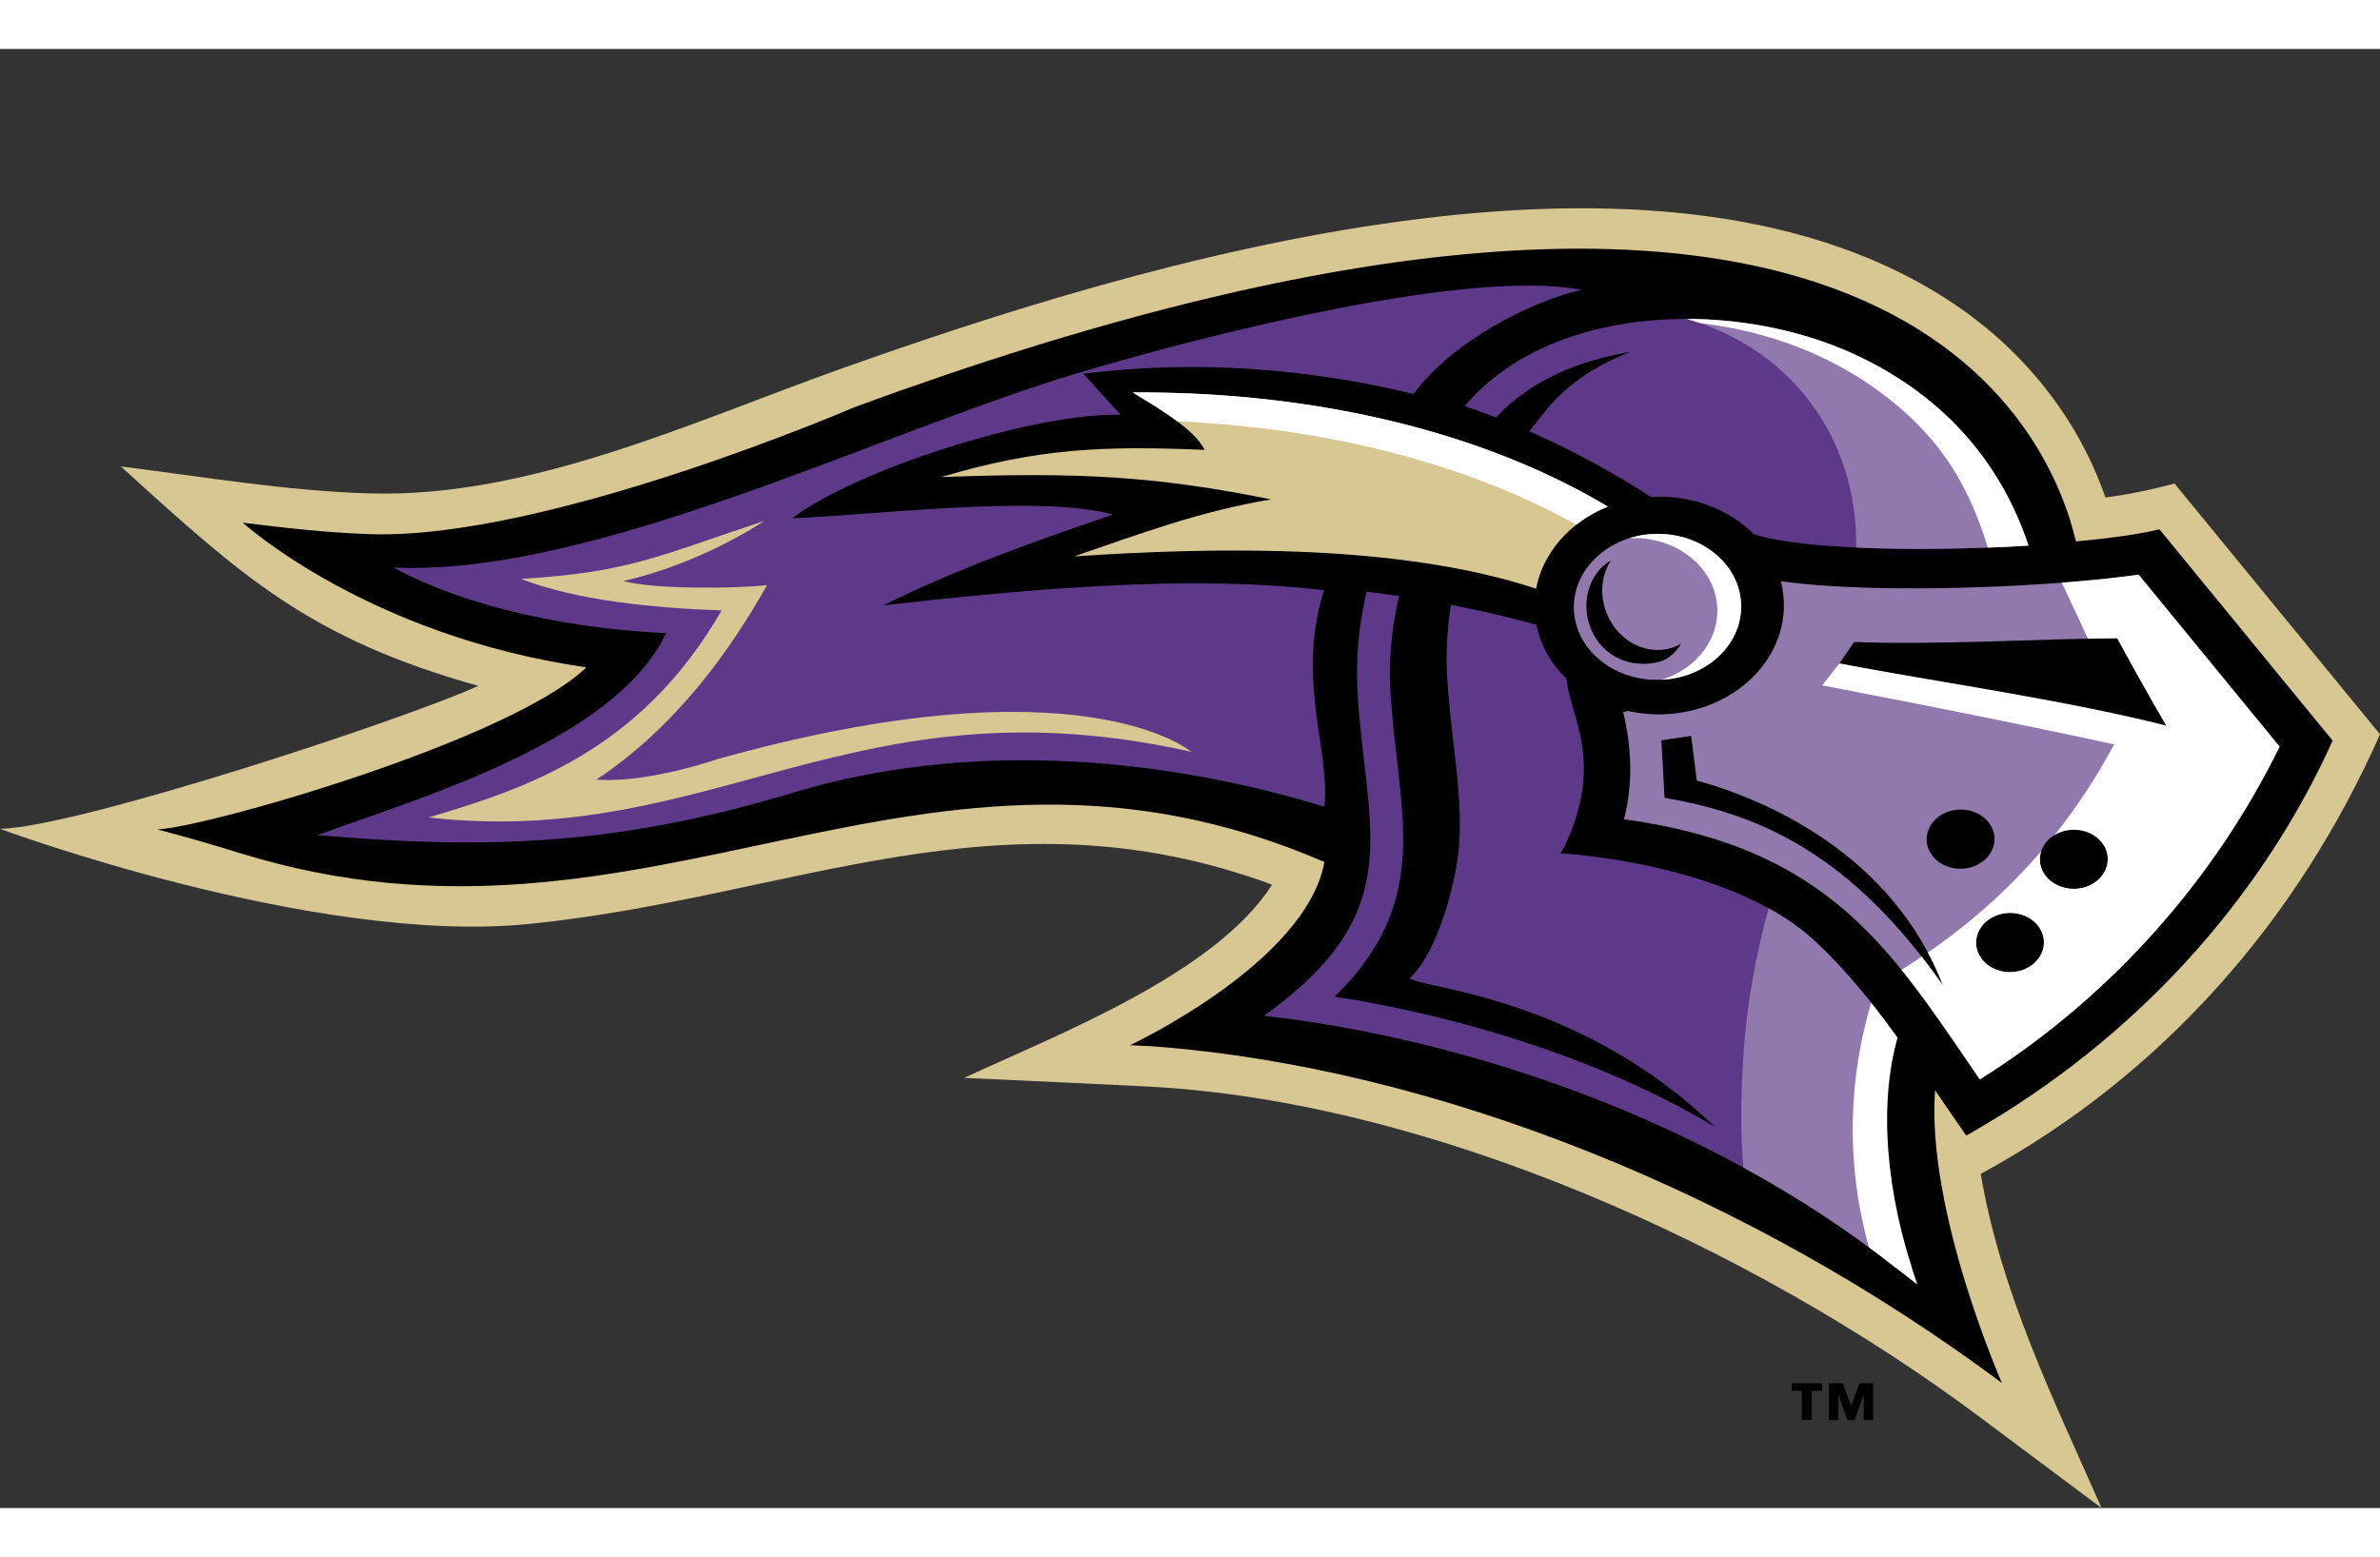
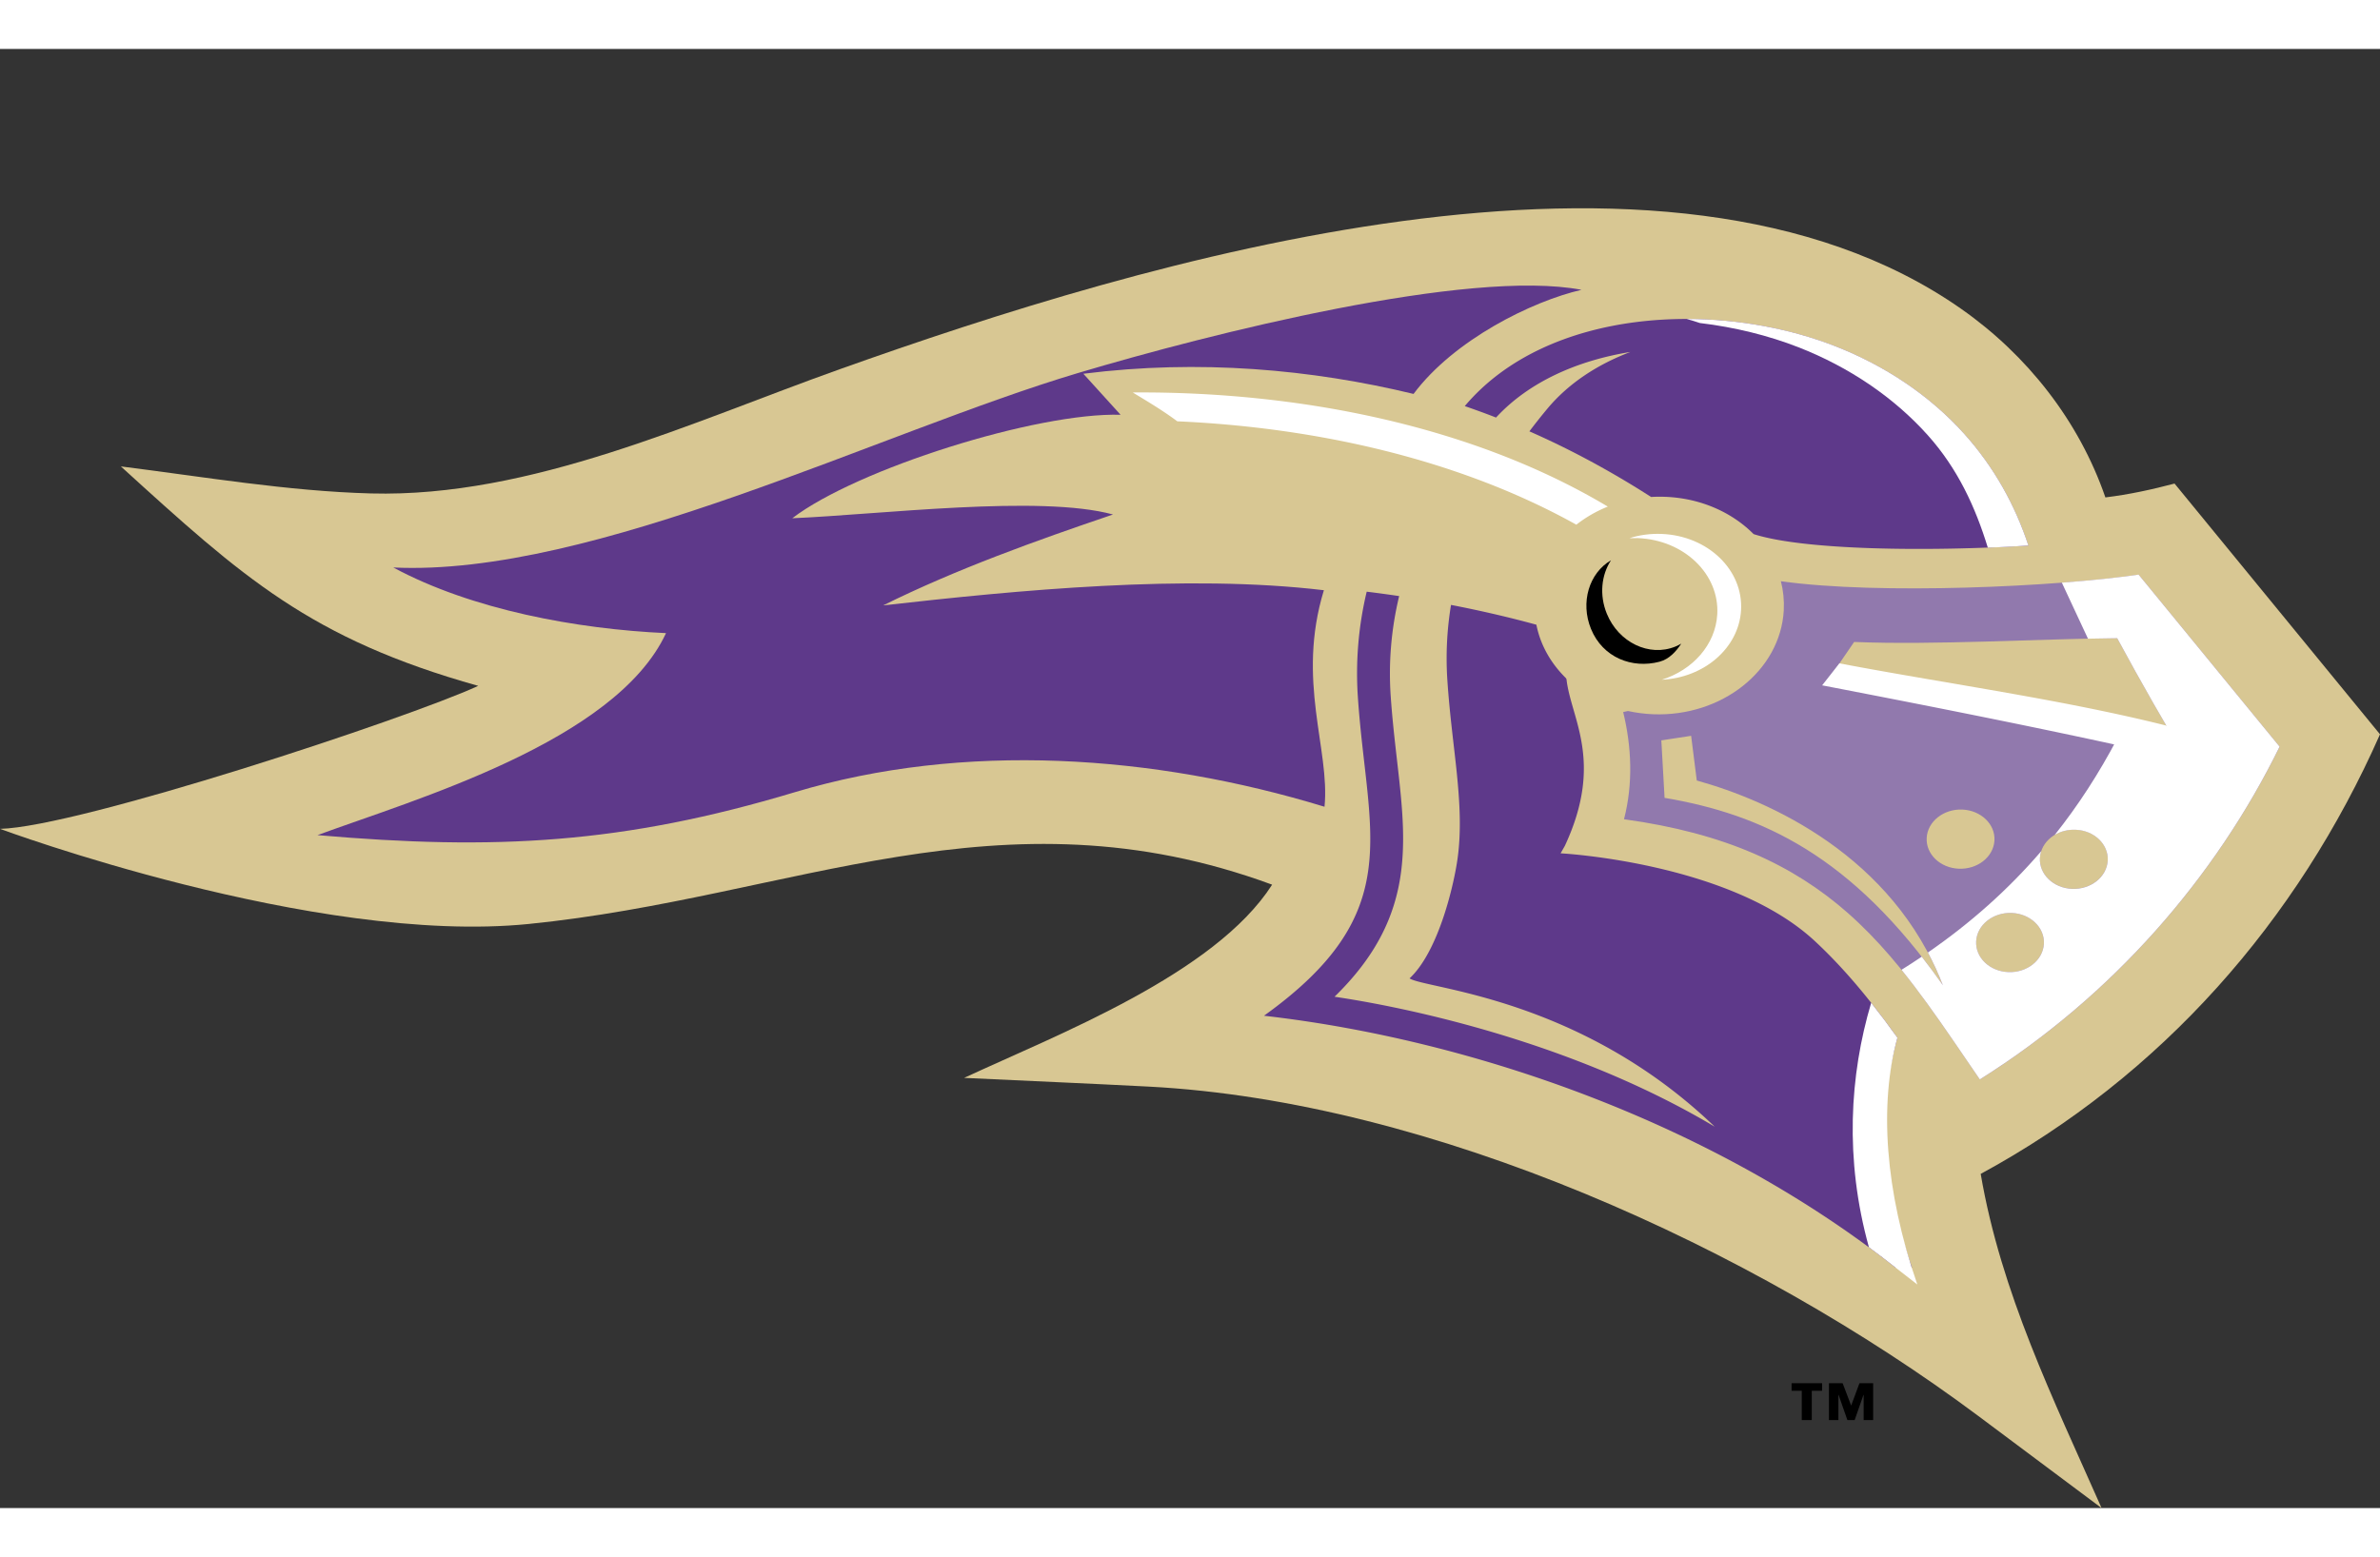
<svg xmlns="http://www.w3.org/2000/svg" height="1636" viewBox="10.9 -11.68 455.26 279.19" width="2500">
  <rect x="10.9" y="-11.68" width="455.26" height="279.19" fill="#333333" stroke="none" />
  <path d="m365 247.9 1.59-4.28h2.62v7.06h-1.82v-4.81h-.04l-1.68 4.81h-1.39l-1.68-4.81h-.04v4.81h-1.81v-7.06h2.62zm-5.56-2.83h-1.97v5.61h-1.92v-5.61h-1.95v-1.45h5.84z" />
  <path d="m389.78 203.57c3.88 22.72 13.9 43.06 23.12 63.94l-23.7-17.71c-43.04-32.08-104.34-60.09-158.54-62.93-11.78-.61-23.56-1.11-35.34-1.67 17.66-8.21 47.97-19.84 58.92-36.97-52.04-19.17-91.56 2.43-142.2 7.52-40.95 4.13-101.14-18.2-101.14-18.2 14.95-.33 77.82-21.07 91.48-27.36-32.15-9.03-45.03-20.75-68.36-41.99 15.78 1.98 31.92 4.74 47.83 5.17 30.59.82 61.4-13.69 89.66-23.76 57.72-20.57 157.93-51.2 214.52-11.57 12.65 8.86 22.56 21.46 27.6 36.09 4.52-.55 8.84-1.49 13.23-2.65l39.3 47.98c-15.82 35.78-41.81 65.35-76.38 84.11z" fill="#d8c793" />
-   <path d="m407.99 82.55c6.73-.62 12.4-1.42 15.98-2.32l33.13 40.44c-13.66 30.33-37.71 57.05-69 74.95l-1.08.61-.67-.95c-1.79-2.55-3.54-5.14-5.3-7.73-1.69 23.2 12.8 56.05 12.8 56.05-47.82-35.75-107.72-60.38-162.61-64.45l-4.19-.2s33.72-15.78 37.19-35.06c-77.68-33.53-128.67 22.75-207.58-1.74-5.19-1.61-10.42-3.13-15.66-4.49 9.58-.43 67.74-17.13 82.05-31.01-41.96-6.06-65.7-27.68-65.7-27.68 7.96.99 16.01 1.9 24.24 2.19 33.77 1.17 92.8-24.31 92.8-24.31 186.43-68.53 226.75-3.5 233.6 25.7z" />
  <path d="m328.69 120.62.62 11c18.57 3.14 35.81 11.03 53.23 35.86-9.58-24.79-33.16-35.33-47.07-39.18l-1.08-8.55zm72.42 22.49c-.18 3.12 2.58 5.77 6.16 5.91s6.62-2.27 6.81-5.4c.18-3.12-2.58-5.78-6.16-5.91-3.58-.14-6.63 2.28-6.81 5.4zm-12.2 15.93c-.18 3.13 2.58 5.78 6.16 5.92s6.62-2.28 6.8-5.4-2.58-5.77-6.16-5.92c-3.57-.14-6.62 2.28-6.8 5.4zm-9.46-19.78c-.18 3.13 2.58 5.78 6.16 5.92s6.62-2.27 6.8-5.4c.18-3.12-2.58-5.77-6.16-5.92-3.57-.14-6.62 2.28-6.8 5.4zm36.43-38.2c-15.06.15-35.16 1.35-50.31.73l-5.49 8.01c21.12 2.96 49.05 7.34 68.92 14.27-3.5-5.78-8.57-14.6-13.12-23.01zm-64.32-10.89c18.9 2.65 52.91 1.02 68.43-1.26l26.97 32.92c-12.24 24.97-31.89 47.7-57.34 63.67-3.56-5.19-6.82-10.06-10.09-14.56-4.57-6.3-9.38-12.2-15.21-17.33-10.38-9.12-23.41-15.24-42.77-17.9 1.77-6.84 1.45-13.92-.16-20.51l.92-.2c1.54.34 3.14.55 4.79.62 13.15.52 24.35-8.36 25.01-19.85.1-1.93-.09-3.81-.55-5.6z" fill="#9179ad" />
  <path d="m310.41 108.68.14.24c.83 7.53 7.22 15.68-.31 31.87l-.82 1.44s32.38 1.69 48.64 16.8c6.03 5.61 11.09 11.94 15.79 18.49-3.49 12.65-3.46 26.01 2.78 43.97l-3.15.01c-34.33-27.16-80.08-43.54-120.8-48.19 27.49-19.72 19.76-34.56 17.97-60.84a67.19 67.19 0 0 1 1.68-20.3c2.09.25 4.16.54 6.21.84a63.07 63.07 0 0 0 -1.62 19.11c.45 6.51 1.26 12.32 1.8 17.67.56 5.47.88 10.87.16 16.19-1.13 8.32-4.75 15.94-12.7 23.69 2.35.4 40.21 5.48 72.72 24.87-25.9-24.89-55.36-26.35-58.37-28.38 5.64-5.26 8.56-18.27 9.2-23.05.72-5.31.39-10.71-.16-16.19-.54-5.35-1.36-11.15-1.8-17.67-.34-4.96-.09-9.81.69-14.55 5.95 1.15 11.48 2.46 16.33 3.79.76 3.86 2.75 7.36 5.62 10.19zm16.33-34.63c-7.86-5.04-15.6-9.18-23.29-12.56 1.1-1.46 2.25-2.91 3.45-4.35 4.07-4.87 9.58-8.45 15.87-10.84-10.17 1.65-19.41 5.73-25.7 12.55-1.99-.78-3.99-1.5-5.98-2.19 15.81-18.76 48.19-20.32 70.86-11.45 9.64 3.77 18.18 9.53 24.69 16.79 5.74 6.4 9.72 13.67 12.26 21.35-19.36 1.17-42.97.89-52.56-2.2-4.11-4.14-10.08-6.86-16.86-7.13-.93-.04-1.84-.03-2.74.03z" fill="#5e398a" />
-   <path d="m304.74 91.6c-25.87-8.57-60.94-8.03-88.38-6.18 12.6-4.33 24.25-8.69 37.68-10.91-21.83-4.4-36.58-5.27-63.11-4.27 18.53-5.54 31.09-6.01 50.38-5.21-1.9-4.07-9.76-8.53-13.72-10.97 31.4-.23 64.76 6.23 90.87 21.84-7.24 2.88-12.46 8.85-13.72 15.7z" fill="#d8c793" />
-   <path d="m311.97 94.44c.44-7.71 7.96-13.67 16.79-13.32s15.62 6.88 15.18 14.59-7.96 13.67-16.79 13.32c-8.82-.35-15.62-6.88-15.18-14.59z" fill="#9179ad" />
+   <path d="m304.74 91.6z" fill="#d8c793" />
  <path d="m388.91 159.04c-.18 3.13 2.58 5.78 6.16 5.92s6.62-2.28 6.8-5.4-2.58-5.77-6.16-5.92c-3.57-.14-6.62 2.28-6.8 5.4zm16.39-68.6c5.71-.43 10.78-.97 14.68-1.54l26.97 32.92c-12.24 24.97-31.89 47.7-57.34 63.67-3.56-5.19-6.82-10.06-10.09-14.56-1.59-2.19-3.21-4.33-4.89-6.41 1.31-.82 2.6-1.65 3.87-2.51 1.35 1.73 2.7 3.55 4.05 5.47-.85-2.2-1.81-4.29-2.87-6.27 8.2-5.66 15.4-12.08 21.68-19.39-.14.42-.23.85-.25 1.3-.18 3.12 2.58 5.77 6.16 5.91s6.62-2.27 6.81-5.4c.18-3.12-2.58-5.78-6.16-5.91-1.48-.06-2.86.31-3.99 1 4.51-5.66 8.51-11.84 12.04-18.57 4.6 1.21 8.99 2.52 13.05 3.94-3.52-5.78-8.59-14.61-13.13-23.02l-5.59.09z" fill="#fff" />
-   <path d="m333.53 39.98c9.92.01 19.87 1.87 28.43 5.22 9.64 3.77 18.18 9.53 24.69 16.79 5.74 6.4 9.72 13.67 12.26 21.35-10.72.65-22.74.85-32.96.38.36-20.79-12.41-38.07-32.42-43.74zm15.68 112.77c3.23 1.78 6.25 3.85 8.85 6.27 6.03 5.61 11.09 11.94 15.79 18.49-3.49 12.65-3.46 26.01 2.78 43.97l-3.15.01c-9.01-7.13-18.81-13.51-29.1-19.14-.57-6.16-.5-12.71-.06-20.31.64-11.02 2.5-20.49 4.89-29.29z" fill="#9179ad" />
  <path d="m333.53 39.98c9.92.01 19.87 1.87 28.43 5.22 9.64 3.77 18.18 9.53 24.69 16.79 5.74 6.4 9.72 13.67 12.26 21.35-4.54.31-7.77.4-7.77.4-2.39-7.79-5.77-15.14-11.51-21.54-6.51-7.26-15.05-13.02-24.68-16.79-5.81-2.27-12.26-3.86-18.9-4.65-.83-.28-1.67-.54-2.52-.78zm35.3 130.85c1.73 2.19 3.4 4.42 5.02 6.68-3.49 12.65-2.43 29.26 3.81 47.23l-4.18-3.25c-1.67-1.32-3.36-2.61-5.08-3.88-4.68-16.81-3.69-32.94.43-46.78zm-46.24-88.9c1.92-.61 4.01-.9 6.17-.81 8.83.35 15.62 6.88 15.18 14.59-.42 7.23-7.06 12.93-15.17 13.31 5.92-1.86 10.28-6.69 10.62-12.51.44-7.71-6.36-14.24-15.18-14.59-.55-.01-1.09-.01-1.62.01z" fill="#fff" />
  <path d="m328.34 105.57c-5.22 1.38-10.86-.77-13.11-6.29-2.07-5.08-.35-10.68 3.83-13.12-1.84 2.81-2.26 6.64-.8 10.22 2.25 5.51 8.12 8.33 13.11 6.29.39-.16.77-.35 1.13-.56-.99 1.52-2.33 2.98-4.16 3.46z" />
  <path d="m236.1 59.57c-2.92-2.19-6.32-4.17-8.52-5.52 31.4-.23 64.76 6.23 90.87 21.84a24.6 24.6 0 0 0 -6.02 3.46c-22.41-12.49-49.68-18.6-76.33-19.78zm192.8 59.16 8.43 7.71c-24.43-5.94-54.34-11.81-77.88-16.35l3.3-4.21c21.18 4.04 45.26 7.25 66.15 12.85z" fill="#fff" />
  <path d="m313.42 34.41c-21.5-4.11-71.03 8.37-96.38 15.94-37.76 11.27-92.71 39.01-130.91 37.19 15.06 8.11 35.19 11.79 52.17 12.56-9.66 20.77-48.31 31.89-66.67 38.65 33.98 2.95 58.44 1.67 91.3-8.21 32.29-9.7 68.66-7.2 101.33 2.78 1.09-10.99-5.43-24.04-.12-41.43-26.33-3.14-58.47-.02-84.3 2.9 13.95-6.92 29.22-12.39 43.96-17.39-13.98-3.81-44.44 0-61.35.72 12.32-9.42 46.77-20.29 62.8-19.8l-7.12-7.85c22.18-2.81 43.72-.84 63.16 3.86 7.74-10.38 22.71-17.75 32.13-19.92z" fill="#5e398a" />
-   <path d="m157.14 78.61c-21.01 7-26.33 9.9-46.61 11.11 10.63 4.11 25.12 5.56 38.4 6.04-15.7 27.29-38.24 34.28-56.04 39.61 54.6 6.14 81.16-27.05 145.89-12.56 0 0-21.01-18.12-90.82 1.45-8.7 2.9-17.63 4.35-22.95 3.86 15.22-10.14 25.55-24.64 32.61-37.2-6.22.67-21.54.83-27.52-.79 14.97-3.31 27.04-11.52 27.04-11.52z" fill="#d8c793" />
</svg>